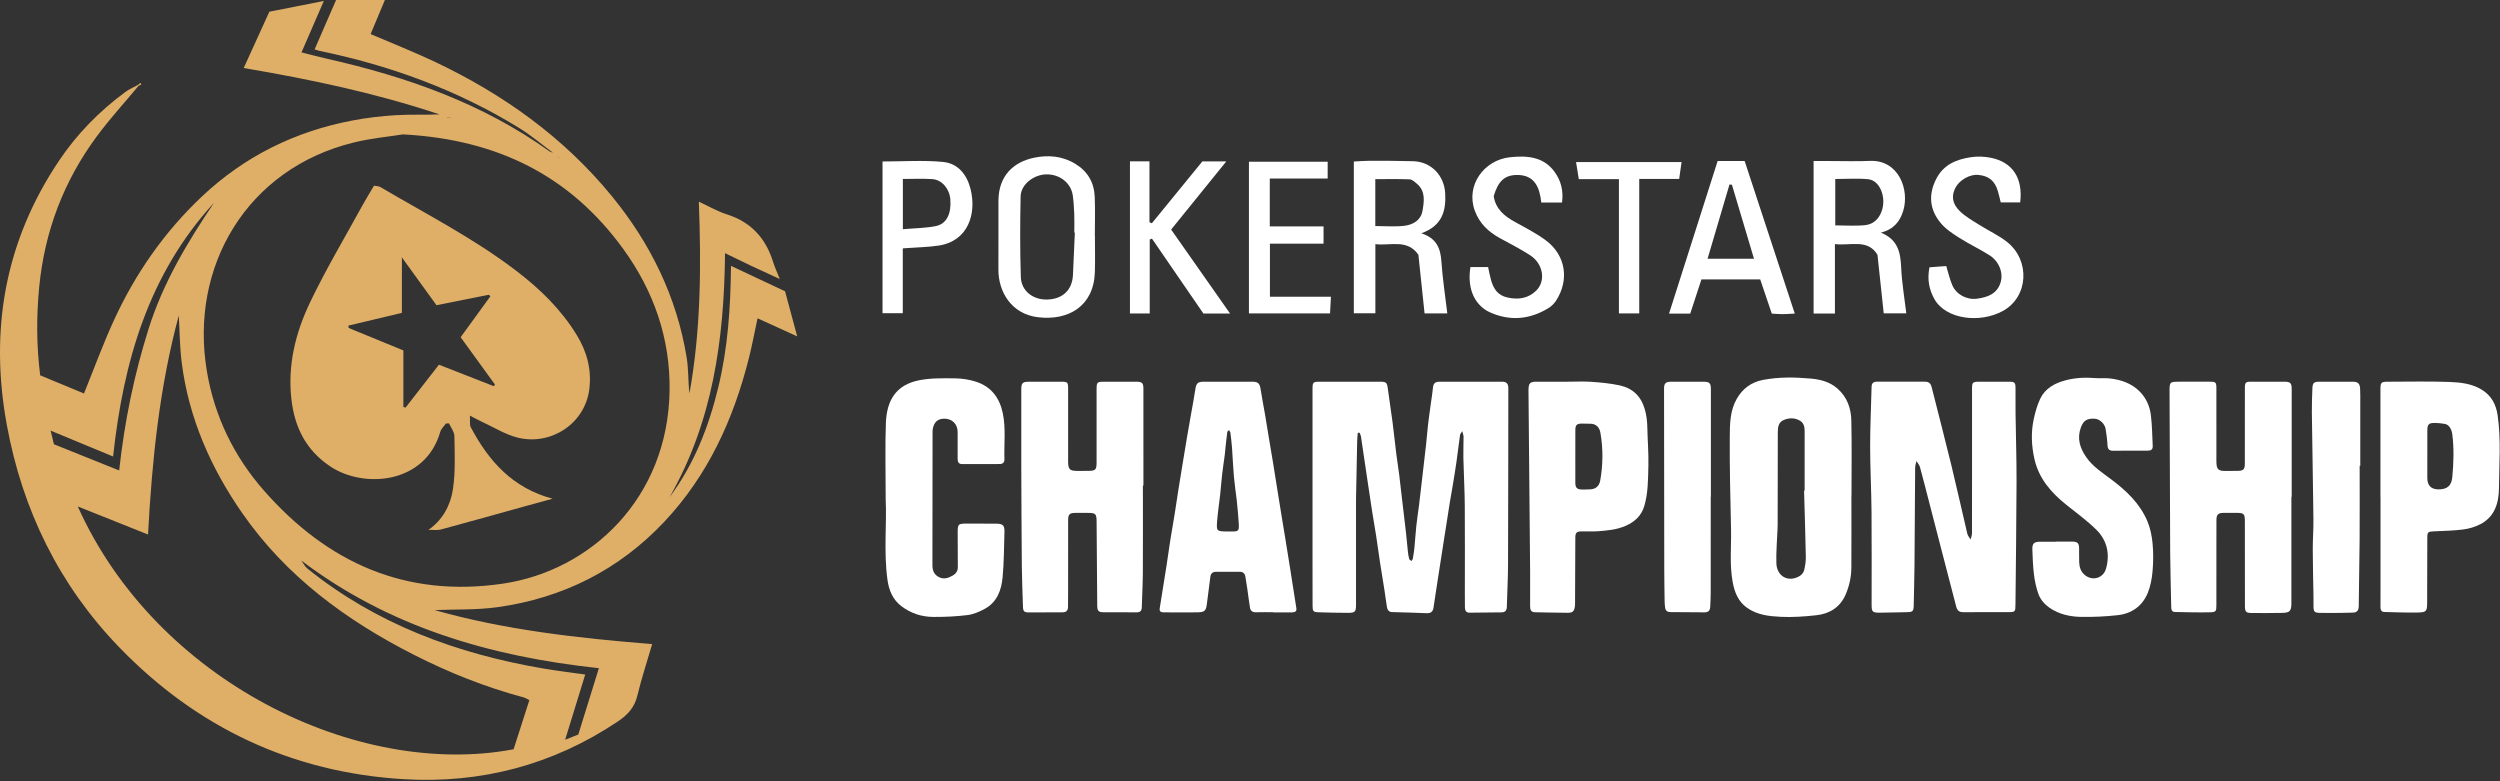
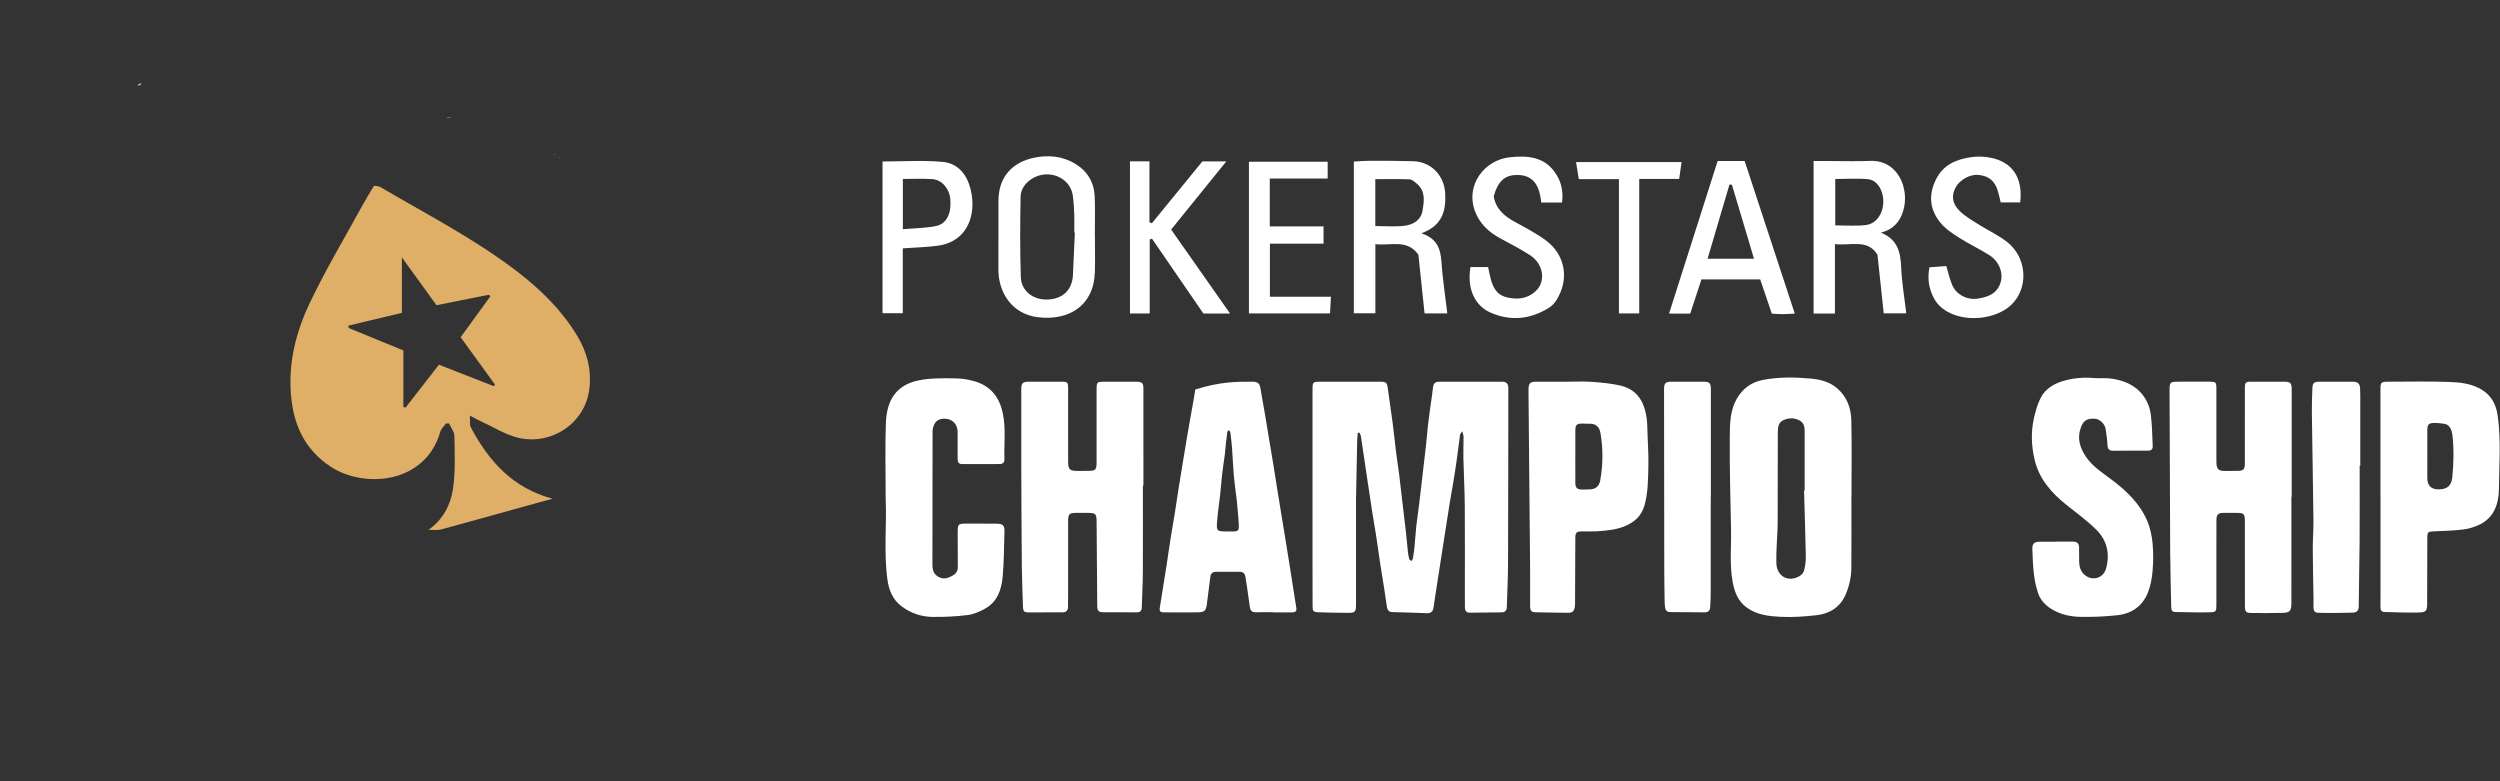
<svg xmlns="http://www.w3.org/2000/svg" width="240" height="75" viewBox="0 0 240 75" fill="none">
  <rect x="0" y="0" width="240" height="75" fill="#333333" stroke="none" />
-   <path d="M53.164 14.721C52.059 13.906 51.006 13.004 49.842 12.287C43.898 8.628 37.44 6.276 30.616 4.871C30.517 4.85 30.42 4.811 30.202 4.741C30.874 3.197 31.536 1.675 32.263 0H36.948C36.502 1.065 36.042 2.17 35.58 3.272C37.681 4.173 39.722 4.976 41.702 5.911C48.295 9.03 54.131 13.185 58.761 18.859C62.46 23.391 64.974 28.518 65.921 34.326C66.106 35.454 66.05 36.621 66.186 37.776C67.275 31.75 67.329 25.661 67.088 19.36C68.09 19.823 68.904 20.303 69.78 20.58C72.107 21.316 73.513 22.875 74.219 25.151C74.37 25.64 74.591 26.105 74.858 26.784C73.84 26.317 73 25.938 72.165 25.544C71.352 25.16 70.545 24.759 69.603 24.303C69.522 32.58 68.422 40.506 64.269 47.742C66.638 44.566 68.034 40.988 68.954 37.192C69.87 33.41 70.137 29.56 70.175 25.523C71.97 26.367 73.628 27.147 75.366 27.962C75.732 29.325 76.098 30.681 76.531 32.291C75.114 31.645 73.96 31.119 72.725 30.555C72.436 31.895 72.205 33.146 71.894 34.377C70.417 40.246 67.966 45.635 63.769 50.091C59.425 54.705 54.036 57.409 47.774 58.287C45.752 58.57 43.68 58.486 41.715 58.568C48.415 60.463 55.422 61.26 62.609 61.832C62.109 63.544 61.579 65.146 61.186 66.781C60.913 67.917 60.257 68.627 59.314 69.26C53.078 73.436 46.17 75.247 38.734 74.8C28.012 74.157 18.876 69.824 11.453 62.146C5.686 56.183 2.155 48.968 0.657 40.805C-1.016 31.702 0.457 23.192 5.663 15.434C7.39 12.86 9.538 10.665 12.041 8.827C12.401 8.563 12.821 8.382 13.214 8.164C13.241 8.192 13.267 8.221 13.294 8.248C11.957 9.854 10.541 11.401 9.301 13.078C6.123 17.371 4.288 22.192 3.767 27.522C3.492 30.348 3.496 33.157 3.857 36.03C5.28 36.621 6.709 37.215 8.063 37.776C9.048 35.347 9.912 32.964 10.972 30.669C13.023 26.223 15.791 22.257 19.366 18.88C23.457 15.015 28.308 12.619 33.825 11.569C35.191 11.309 36.587 11.145 37.976 11.059C39.367 10.973 40.769 11.04 42.19 10.982C36.133 8.955 29.891 7.632 23.396 6.529C24.258 4.635 25.057 2.884 25.858 1.124C27.575 0.786 29.201 0.463 31.088 0.092C30.313 1.878 29.653 3.394 28.943 5.029C29.815 5.247 30.607 5.463 31.41 5.643C39.029 7.366 46.302 9.911 52.719 14.507C52.851 14.604 53.032 14.633 53.19 14.696C53.23 14.803 53.269 14.912 53.309 15.019C53.467 15.075 53.627 15.132 53.784 15.191C53.797 15.191 53.809 15.191 53.82 15.191C53.799 15.182 53.778 15.174 53.757 15.163C53.608 15.115 53.456 15.069 53.307 15.021C53.259 14.92 53.211 14.818 53.164 14.717V14.721ZM43.356 11.294C43.345 11.309 43.337 11.323 43.327 11.338C43.345 11.334 43.362 11.33 43.381 11.325C43.242 11.294 43.104 11.265 42.965 11.233C42.961 11.26 42.959 11.29 42.955 11.317C43.089 11.309 43.221 11.3 43.356 11.292V11.294ZM28.928 53.814C28.901 53.818 28.875 53.825 28.848 53.829C28.878 53.827 28.907 53.822 28.936 53.82C29.123 54.074 29.264 54.382 29.502 54.575C36.145 59.926 43.864 62.762 52.181 64.181C53.475 64.404 54.783 64.555 56.182 64.754C55.543 66.831 54.932 68.81 54.253 71.015C54.862 70.774 55.173 70.65 55.518 70.514C56.172 68.405 56.815 66.334 57.492 64.146C47.023 63.022 37.326 60.18 28.926 53.812L28.928 53.814ZM38.682 12.902C37.404 13.107 35.655 13.266 33.97 13.677C23.693 16.188 18.165 25.604 19.864 35.659C20.591 39.967 22.457 43.82 25.349 47.106C31.431 54.024 38.947 57.409 48.28 56.03C56.716 54.782 64.135 47.83 64.28 37.487C64.349 32.496 62.771 27.954 59.837 23.909C54.745 16.882 47.767 13.384 38.682 12.9V12.902ZM50.819 67.208C50.571 67.091 50.422 66.99 50.258 66.946C46.605 65.967 43.11 64.576 39.749 62.867C33.247 59.566 27.482 55.336 23.27 49.282C20.231 44.914 18.123 40.135 17.445 34.815C17.253 33.32 17.251 31.8 17.163 30.293C15.318 37.123 14.597 44.113 14.21 51.313C11.917 50.397 9.761 49.538 7.466 48.62C14.99 65.399 34.323 74.769 49.306 71.929C49.8 70.39 50.298 68.837 50.821 67.206L50.819 67.208ZM10.858 43.826C8.866 43 6.909 42.189 4.86 41.34C4.986 41.866 5.074 42.227 5.175 42.648C7.22 43.47 9.265 44.289 11.44 45.163C11.959 40.413 12.888 35.947 14.267 31.559C15.654 27.147 17.995 23.255 20.551 19.46C14.25 26.327 11.839 34.739 10.858 43.826Z" fill="#DFAF68" />
  <path d="M13.214 8.166C13.304 8.099 13.393 8.03 13.483 7.963C13.512 8.007 13.542 8.051 13.571 8.097C13.479 8.15 13.386 8.2 13.294 8.252C13.266 8.225 13.241 8.196 13.214 8.169V8.166Z" fill="#DFAF68" />
  <path d="M43.356 11.292C43.222 11.3 43.09 11.309 42.955 11.317C42.959 11.29 42.961 11.26 42.966 11.233C43.104 11.264 43.243 11.294 43.382 11.325L43.356 11.292Z" fill="#DFAF68" />
  <path d="M53.785 15.193C53.627 15.136 53.467 15.079 53.31 15.021C53.459 15.071 53.61 15.117 53.759 15.165L53.785 15.193Z" fill="#DFAF68" />
  <path d="M53.757 15.168C53.778 15.176 53.799 15.184 53.82 15.195C53.807 15.195 53.795 15.195 53.784 15.195L53.759 15.168H53.757Z" fill="#DFAF68" />
  <path d="M53.164 14.721C53.212 14.822 53.261 14.924 53.307 15.025C53.267 14.914 53.227 14.807 53.187 14.7L53.164 14.721Z" fill="#DFAF68" />
  <path d="M28.937 53.818C28.907 53.82 28.878 53.825 28.849 53.827C28.876 53.822 28.901 53.816 28.928 53.812L28.939 53.818H28.937Z" fill="#DFAF68" />
  <path d="M43.381 11.325C43.362 11.329 43.345 11.334 43.326 11.338C43.337 11.323 43.345 11.309 43.356 11.294L43.381 11.327V11.325Z" fill="#DFAF68" />
  <path d="M41.114 50.879C42.491 49.926 43.251 48.513 43.483 46.958C43.731 45.289 43.647 43.566 43.623 41.866C43.617 41.457 43.289 41.053 43.108 40.646C43.008 40.648 42.909 40.652 42.808 40.654C42.623 40.921 42.35 41.16 42.266 41.455C40.832 46.465 34.941 46.93 31.715 44.782C29.362 43.214 28.285 41.019 27.977 38.336C27.598 35.053 28.372 31.939 29.761 29.035C31.276 25.866 33.086 22.837 34.775 19.752C35.124 19.112 35.513 18.494 35.904 17.828C36.116 17.869 36.343 17.857 36.505 17.953C40.925 20.555 45.507 22.896 49.598 26.026C51.864 27.757 53.88 29.725 55.376 32.178C56.351 33.773 56.809 35.481 56.574 37.361C56.162 40.665 52.917 42.774 49.758 42.027C48.537 41.738 47.417 41.017 46.253 40.487C45.948 40.348 45.656 40.183 45.109 39.9C45.143 40.432 45.069 40.774 45.193 41.013C46.915 44.266 49.218 46.859 53.049 47.876C52.232 48.098 51.412 48.32 50.597 48.546C47.843 49.309 45.095 50.087 42.335 50.829C41.959 50.93 41.536 50.854 41.135 50.863L41.112 50.883L41.114 50.879ZM38.56 24.68C38.546 24.686 38.531 24.69 38.516 24.697C38.537 24.699 38.56 24.703 38.581 24.705V30.035C36.877 30.442 35.16 30.851 33.445 31.259C33.453 31.335 33.46 31.408 33.468 31.484C35.19 32.19 36.911 32.897 38.724 33.641V39.074C38.796 39.091 38.865 39.11 38.937 39.126C40.013 37.743 41.091 36.357 42.138 35.012C44.002 35.741 45.702 36.408 47.402 37.072L47.52 36.923C46.431 35.42 45.343 33.917 44.222 32.373C45.196 31.033 46.135 29.74 47.076 28.444C47.028 28.394 46.982 28.346 46.934 28.296C45.242 28.635 43.55 28.973 41.904 29.302C40.721 27.667 39.641 26.172 38.56 24.68Z" fill="#DFAF68" />
  <path d="M41.136 50.858C41.136 50.882 41.134 50.904 41.132 50.928C41.126 50.911 41.12 50.894 41.113 50.879L41.136 50.858Z" fill="#DFAF68" />
  <path d="M38.581 24.705L38.516 24.697L38.56 24.68L38.581 24.705Z" fill="#DFAF68" />
  <path d="M138.942 30.085H136.758C136.556 28.172 136.361 26.317 136.166 24.453C135.09 22.925 133.522 23.61 132.036 23.439V30.073H129.968V15.507C130.466 15.482 130.974 15.435 131.481 15.435C132.881 15.435 134.282 15.435 135.682 15.477C137.397 15.53 138.65 16.852 138.74 18.567C138.828 20.263 138.448 21.674 136.447 22.395C137.927 22.879 138.29 23.854 138.374 25.101C138.486 26.753 138.742 28.396 138.942 30.085ZM132.032 21.701C133.021 21.701 133.925 21.78 134.81 21.678C135.64 21.581 136.403 21.143 136.556 20.256C136.712 19.353 136.882 18.364 136.021 17.639C135.812 17.465 135.564 17.228 135.325 17.217C134.228 17.173 133.129 17.198 132.029 17.198V21.703L132.032 21.701Z" fill="white" />
  <path d="M176.153 30.096H174.106V15.459C174.642 15.459 175.185 15.459 175.727 15.459C176.988 15.459 178.251 15.501 179.51 15.446C182.267 15.329 183.341 18.209 182.704 20.255C182.402 21.227 181.836 22.005 180.563 22.332C182.229 23.009 182.45 24.271 182.513 25.694C182.578 27.142 182.828 28.582 183.005 30.083H180.838C180.636 28.201 180.443 26.377 180.237 24.455C179.291 22.912 177.692 23.608 176.153 23.434V30.096ZM176.185 21.636C177.166 21.636 178.133 21.715 179.079 21.611C179.84 21.527 180.382 21.017 180.649 20.252C181.109 18.934 180.466 17.311 179.342 17.205C178.316 17.106 177.274 17.184 176.185 17.184V21.636Z" fill="white" />
  <path d="M105.113 22.663C105.113 23.814 105.142 24.967 105.107 26.117C105.008 29.366 102.604 30.808 99.649 30.454C97.057 30.144 95.832 27.962 95.847 25.87C95.862 23.671 95.841 21.472 95.851 19.273C95.862 16.85 97.32 15.549 99.266 15.142C100.594 14.863 101.977 14.964 103.222 15.723C104.424 16.454 105.039 17.527 105.094 18.896C105.145 20.15 105.105 21.407 105.105 22.665C105.107 22.665 105.111 22.665 105.113 22.665V22.663ZM103.184 22.328C103.167 22.328 103.15 22.328 103.133 22.326C103.133 21.732 103.152 21.139 103.129 20.546C103.106 19.957 103.07 19.364 102.99 18.779C102.824 17.573 101.752 16.725 100.464 16.739C99.235 16.754 98.003 17.712 97.98 18.848C97.925 21.428 97.917 24.013 97.999 26.593C98.043 27.951 99.195 28.815 100.59 28.754C102.04 28.691 102.932 27.828 103.003 26.402C103.07 25.044 103.125 23.686 103.186 22.326L103.184 22.328Z" fill="white" />
  <path d="M164.893 15.459H167.487C169.063 20.256 170.658 25.111 172.299 30.104C171.787 30.129 171.455 30.157 171.12 30.157C170.809 30.157 170.498 30.129 170.093 30.108C169.719 29.006 169.347 27.905 168.979 26.822H163.338C162.968 27.949 162.615 29.027 162.262 30.106H160.228C161.791 25.199 163.323 20.382 164.893 15.459ZM166.261 17.729C166.184 17.724 166.108 17.718 166.03 17.714C165.332 20.081 164.633 22.445 163.926 24.841H168.384C167.655 22.399 166.959 20.064 166.263 17.729H166.261Z" fill="white" />
  <path d="M141.163 25.637H142.859C142.951 26.055 143.018 26.463 143.132 26.859C143.372 27.696 143.744 28.352 144.74 28.566C145.791 28.79 146.701 28.641 147.455 27.92C148.426 26.991 148.161 25.327 146.898 24.508C145.965 23.902 144.965 23.395 143.985 22.858C142.882 22.252 142.031 21.456 141.581 20.227C140.694 17.806 142.451 15.356 144.967 15.094C146.553 14.928 148.155 15.014 149.231 16.486C149.861 17.349 150.103 18.322 149.956 19.441H147.964C147.808 18.009 147.337 16.752 145.566 16.798C144.403 16.827 143.8 17.444 143.395 18.835C143.586 20.064 144.418 20.751 145.44 21.311C146.446 21.864 147.484 22.395 148.401 23.076C150.299 24.486 150.677 26.849 149.397 28.842C149.214 29.127 148.951 29.394 148.663 29.57C146.881 30.668 144.996 30.848 143.075 30.002C141.747 29.417 140.793 27.947 141.161 25.635L141.163 25.637Z" fill="white" />
  <path d="M193.942 19.429H192.071C191.977 19.053 191.897 18.689 191.79 18.332C191.498 17.355 190.922 16.886 189.917 16.79C189.127 16.714 188.139 17.257 187.744 17.984C187.32 18.766 187.385 19.529 188.137 20.265C188.675 20.791 189.36 21.175 190.006 21.583C190.886 22.143 191.861 22.581 192.673 23.223C194.921 25.002 194.738 28.494 192.286 29.846C190.064 31.073 186.782 30.653 185.699 28.704C185.197 27.8 184.997 26.828 185.228 25.66C185.756 25.621 186.292 25.583 186.84 25.541C187.044 26.201 187.177 26.807 187.414 27.367C187.795 28.266 188.801 28.809 189.793 28.675C190.8 28.538 191.718 28.222 192.057 27.117C192.34 26.197 191.916 25.086 190.985 24.499C190.043 23.904 189.028 23.428 188.089 22.831C187.448 22.424 186.78 21.984 186.305 21.409C185.26 20.148 185.098 18.741 185.855 17.221C186.561 15.8 187.807 15.295 189.23 15.088C189.842 14.997 190.502 15.023 191.109 15.144C193.194 15.555 194.217 17.087 193.94 19.424L193.942 19.429Z" fill="white" />
  <path d="M118.089 30.1H115.527C113.915 27.755 112.252 25.333 110.59 22.912C110.518 22.938 110.445 22.963 110.373 22.99V30.092H108.476V15.49H110.348V21.332C110.426 21.366 110.502 21.399 110.579 21.433C112.193 19.456 113.805 17.479 115.428 15.494H117.725C115.918 17.727 114.219 19.825 112.429 22.038C114.245 24.627 116.094 27.262 118.086 30.1H118.089Z" fill="white" />
  <path d="M84.723 15.502C86.696 15.502 88.63 15.364 90.532 15.546C91.969 15.685 92.833 16.764 93.18 18.175C93.76 20.525 92.946 23.153 90.101 23.577C89.103 23.726 88.083 23.74 87.074 23.816C86.974 23.824 86.871 23.831 86.667 23.845V30.067H84.723V15.502ZM86.675 22.003C87.795 21.906 88.836 21.904 89.834 21.705C90.878 21.497 91.343 20.512 91.231 19.131C91.15 18.129 90.435 17.261 89.514 17.196C88.59 17.131 87.657 17.181 86.675 17.181V22.003Z" fill="white" />
  <path d="M121.912 28.486H127.769C127.738 29.069 127.712 29.538 127.683 30.087H119.898V15.528H127.456V17.142H121.899V21.734H127.061V23.395H121.912V28.486Z" fill="white" />
  <path d="M151.564 17.192C151.474 16.63 151.398 16.171 151.302 15.561H161.43C161.354 16.102 161.285 16.59 161.201 17.18H157.367V30.087H155.417V17.194H151.564V17.192Z" fill="white" />
  <path d="M130.343 41.554C130.324 41.837 130.293 42.119 130.287 42.401C130.25 44.066 130.221 45.73 130.189 47.394C130.185 47.582 130.178 47.771 130.178 47.959C130.178 51.322 130.178 54.685 130.178 58.048C130.178 58.726 130.091 58.833 129.423 58.833C128.473 58.832 127.523 58.809 126.573 58.778C126.075 58.761 126.008 58.676 126.007 58.16C126.002 56.707 126.003 55.254 126.002 53.801C126.002 48.339 126.002 42.877 126.002 37.415C126.002 36.67 126.028 36.644 126.772 36.644C128.673 36.644 130.574 36.643 132.475 36.644C133.093 36.644 133.158 36.729 133.239 37.357C133.375 38.418 133.547 39.473 133.685 40.534C133.814 41.528 133.914 42.525 134.038 43.52C134.124 44.209 134.235 44.895 134.325 45.584C134.395 46.128 134.45 46.674 134.514 47.219C134.666 48.507 134.823 49.794 134.969 51.082C135.042 51.721 135.092 52.361 135.162 52.999C135.187 53.225 135.224 53.451 135.287 53.668C135.31 53.745 135.427 53.795 135.5 53.858C135.545 53.782 135.616 53.712 135.631 53.631C135.692 53.289 135.749 52.945 135.783 52.6C135.852 51.894 135.892 51.186 135.968 50.48C136.041 49.803 136.148 49.129 136.233 48.453C136.308 47.856 136.373 47.258 136.443 46.659C136.598 45.332 136.755 44.006 136.904 42.678C136.975 42.039 137.019 41.398 137.093 40.761C137.173 40.071 137.274 39.383 137.367 38.694C137.433 38.203 137.523 37.714 137.564 37.221C137.596 36.842 137.761 36.648 138.138 36.648C140.173 36.646 142.208 36.646 144.243 36.648C144.6 36.648 144.787 36.835 144.797 37.196C144.8 37.276 144.8 37.357 144.8 37.438C144.792 43.021 144.792 48.604 144.772 54.187C144.767 55.544 144.688 56.901 144.656 58.258C144.647 58.61 144.495 58.782 144.149 58.786C143.119 58.798 142.09 58.815 141.061 58.818C140.763 58.819 140.638 58.617 140.633 58.339C140.626 57.908 140.625 57.478 140.625 57.047C140.625 54.209 140.641 51.37 140.619 48.531C140.607 47.013 140.519 45.495 140.484 43.976C140.468 43.291 140.504 42.606 140.502 41.921C140.502 41.786 140.44 41.652 140.377 41.394C140.259 41.583 140.177 41.659 140.165 41.744C140.043 42.618 139.941 43.495 139.817 44.368C139.705 45.149 139.575 45.928 139.447 46.706C139.366 47.194 139.27 47.679 139.193 48.168C138.976 49.529 138.764 50.891 138.552 52.254C138.338 53.629 138.125 55.005 137.912 56.379C137.81 57.041 137.718 57.703 137.612 58.364C137.554 58.725 137.344 58.883 136.966 58.866C135.857 58.819 134.749 58.791 133.641 58.76C133.32 58.751 133.191 58.541 133.145 58.272C133.056 57.745 132.994 57.213 132.912 56.684C132.773 55.798 132.623 54.914 132.487 54.027C132.354 53.154 132.239 52.279 132.105 51.407C131.987 50.64 131.849 49.876 131.727 49.11C131.635 48.529 131.552 47.947 131.464 47.365C131.406 46.981 131.348 46.597 131.291 46.213C131.078 44.772 130.869 43.33 130.65 41.89C130.631 41.769 130.562 41.656 130.517 41.539C130.459 41.544 130.401 41.548 130.343 41.553V41.554Z" fill="white" />
-   <path d="M189.315 44.273C189.315 41.971 189.315 39.671 189.315 37.37C189.315 36.69 189.362 36.645 190.053 36.644C191.004 36.643 191.955 36.641 192.906 36.646C193.403 36.648 193.487 36.734 193.489 37.241C193.493 38.048 193.482 38.856 193.492 39.662C193.522 41.88 193.594 44.098 193.588 46.316C193.578 50.229 193.521 54.141 193.484 58.054C193.478 58.732 193.464 58.762 192.785 58.765C191.353 58.773 189.92 58.758 188.488 58.77C188.103 58.773 187.898 58.625 187.801 58.25C187.353 56.493 186.889 54.74 186.433 52.986C186.028 51.426 185.626 49.867 185.223 48.306C184.923 47.15 184.633 45.99 184.316 44.838C184.259 44.631 184.095 44.453 183.98 44.261C183.937 44.471 183.857 44.681 183.855 44.892C183.828 48.04 183.818 51.188 183.791 54.336C183.781 55.585 183.738 56.834 183.718 58.082C183.709 58.691 183.636 58.762 183.025 58.769C182.169 58.778 181.313 58.816 180.458 58.817C179.74 58.817 179.675 58.738 179.675 58.027C179.674 55.068 179.692 52.107 179.667 49.147C179.65 47.052 179.535 44.958 179.533 42.864C179.532 40.958 179.629 39.052 179.672 37.145C179.68 36.783 179.842 36.641 180.191 36.643C181.731 36.648 183.271 36.648 184.811 36.643C185.167 36.642 185.352 36.825 185.434 37.15C186.073 39.676 186.729 42.197 187.346 44.728C187.873 46.892 188.349 49.069 188.862 51.236C188.91 51.435 189.065 51.607 189.172 51.792C189.22 51.599 189.309 51.407 189.31 51.214C189.319 48.9 189.316 46.586 189.316 44.271L189.315 44.273Z" fill="white" />
  <path d="M177.735 47.545C177.735 49.858 177.745 52.171 177.73 54.484C177.725 55.377 177.536 56.248 177.184 57.069C176.656 58.298 175.647 58.922 174.375 59.062C173.236 59.187 172.08 59.271 170.939 59.215C169.831 59.16 168.703 59.039 167.731 58.358C166.858 57.746 166.519 56.862 166.336 55.871C166.027 54.204 166.215 52.521 166.18 50.845C166.116 47.864 166.037 44.88 166.058 41.899C166.067 40.681 166.084 39.417 166.722 38.298C167.284 37.313 168.109 36.692 169.234 36.474C170.758 36.179 172.294 36.207 173.822 36.342C174.751 36.424 175.662 36.651 176.408 37.313C177.329 38.13 177.702 39.201 177.728 40.365C177.78 42.758 177.744 45.152 177.744 47.546H177.737L177.735 47.545ZM173.191 47.097C173.208 47.097 173.227 47.097 173.245 47.096C173.245 45.186 173.242 43.277 173.246 41.367C173.246 40.968 173.159 40.603 172.801 40.39C172.294 40.087 171.739 40.103 171.219 40.329C170.735 40.54 170.669 41.002 170.669 41.487C170.67 44.446 170.661 47.404 170.655 50.363C170.655 50.524 170.646 50.685 170.64 50.846C170.599 51.917 170.5 52.99 170.53 54.059C170.566 55.346 171.701 55.947 172.781 55.291C172.967 55.178 173.148 54.949 173.199 54.741C173.303 54.314 173.368 53.864 173.359 53.426C173.319 51.316 173.249 49.207 173.19 47.097H173.191Z" fill="white" />
  <path d="M219.975 47.687C219.975 51.09 219.977 54.495 219.973 57.898C219.973 58.669 219.825 58.825 219.065 58.838C218.114 58.855 217.163 58.855 216.213 58.85C215.605 58.847 215.513 58.749 215.512 58.143C215.509 55.439 215.509 52.734 215.507 50.03C215.507 49.329 215.415 49.237 214.72 49.235C214.292 49.234 213.863 49.23 213.435 49.237C212.948 49.244 212.785 49.399 212.778 49.896C212.768 50.743 212.774 51.59 212.774 52.438C212.774 54.322 212.774 56.206 212.773 58.089C212.773 58.68 212.743 58.765 212.15 58.78C211.03 58.807 209.908 58.773 208.788 58.751C208.488 58.745 208.441 58.515 208.437 58.263C208.405 56.569 208.35 54.876 208.339 53.183C208.309 47.99 208.295 42.797 208.277 37.604C208.273 36.658 208.292 36.643 209.252 36.643C210.217 36.643 211.18 36.641 212.145 36.643C212.71 36.644 212.773 36.705 212.773 37.266C212.775 39.594 212.773 41.921 212.774 44.249C212.774 45.069 212.929 45.223 213.726 45.213C214.088 45.208 214.449 45.207 214.81 45.202C215.368 45.195 215.503 45.067 215.505 44.513C215.509 43.315 215.506 42.118 215.506 40.92C215.506 39.682 215.504 38.444 215.508 37.207C215.509 36.727 215.591 36.646 216.076 36.644C217.134 36.64 218.191 36.642 219.249 36.644C219.889 36.644 220.003 36.757 220.003 37.393C220.004 40.824 220.003 44.255 220.003 47.686C219.993 47.686 219.983 47.686 219.973 47.686L219.975 47.687Z" fill="white" />
  <path d="M109.718 46.614C109.718 49.386 109.729 52.156 109.713 54.928C109.707 56.057 109.642 57.185 109.611 58.314C109.601 58.654 109.446 58.79 109.108 58.786C108.064 58.773 107.02 58.778 105.976 58.777C105.46 58.776 105.34 58.667 105.335 58.134C105.311 55.458 105.292 52.781 105.274 50.105C105.268 49.313 105.195 49.238 104.391 49.237C104.003 49.237 103.615 49.234 103.227 49.238C102.678 49.244 102.542 49.378 102.541 49.937C102.538 52.237 102.539 54.538 102.538 56.839C102.538 57.31 102.527 57.78 102.529 58.251C102.53 58.623 102.356 58.784 101.986 58.782C100.928 58.778 99.87 58.792 98.812 58.792C98.295 58.792 98.216 58.7 98.202 58.176C98.167 56.914 98.107 55.653 98.096 54.39C98.067 51.136 98.054 47.881 98.043 44.626C98.035 42.218 98.041 39.809 98.043 37.402C98.043 36.766 98.165 36.647 98.796 36.645C99.827 36.643 100.857 36.644 101.888 36.645C102.481 36.646 102.539 36.702 102.539 37.286C102.541 39.614 102.539 41.941 102.54 44.269C102.54 45.073 102.677 45.209 103.468 45.208C103.775 45.208 104.083 45.206 104.391 45.205C105.194 45.202 105.272 45.126 105.272 44.335C105.272 42.035 105.272 39.733 105.272 37.433C105.272 36.671 105.298 36.646 106.069 36.645C107.073 36.645 108.078 36.643 109.082 36.646C109.65 36.648 109.767 36.761 109.767 37.332C109.77 40.426 109.768 43.521 109.768 46.615C109.75 46.615 109.734 46.615 109.716 46.615L109.718 46.614Z" fill="white" />
-   <path d="M122.223 58.772C121.675 58.772 121.126 58.759 120.577 58.777C120.254 58.787 120.051 58.657 120 58.348C119.899 57.728 119.825 57.104 119.735 56.482C119.68 56.098 119.621 55.715 119.552 55.334C119.499 55.041 119.311 54.892 119.016 54.891C118.253 54.888 117.49 54.887 116.728 54.892C116.414 54.895 116.233 55.056 116.193 55.377C116.087 56.227 115.968 57.075 115.867 57.925C115.784 58.62 115.668 58.771 114.975 58.785C113.878 58.807 112.782 58.786 111.686 58.784C111.418 58.784 111.288 58.675 111.335 58.386C111.553 57.037 111.77 55.689 111.981 54.339C112.108 53.52 112.216 52.697 112.346 51.878C112.479 51.033 112.632 50.19 112.768 49.345C112.899 48.526 113.017 47.706 113.146 46.886C113.28 46.042 113.42 45.198 113.559 44.353C113.689 43.561 113.818 42.769 113.952 41.979C114.078 41.24 114.209 40.503 114.339 39.765C114.477 38.974 114.636 38.187 114.749 37.393C114.831 36.812 114.976 36.644 115.562 36.644C117.115 36.643 118.667 36.643 120.22 36.644C120.778 36.644 120.937 36.819 121.02 37.37C121.144 38.19 121.309 39.003 121.448 39.821C121.578 40.585 121.698 41.352 121.825 42.116C121.948 42.855 122.077 43.592 122.198 44.332C122.344 45.228 122.483 46.126 122.627 47.023C122.754 47.815 122.882 48.607 123.011 49.399C123.149 50.244 123.291 51.088 123.428 51.932C123.572 52.817 123.714 53.702 123.854 54.587C124.055 55.856 124.257 57.125 124.452 58.395C124.501 58.718 124.279 58.786 124.029 58.788C123.427 58.794 122.825 58.79 122.222 58.79C122.222 58.784 122.222 58.778 122.222 58.772H122.223ZM117.844 51.022C117.977 51.022 118.112 51.022 118.245 51.022C118.878 51.022 118.954 50.967 118.926 50.334C118.898 49.707 118.824 49.082 118.77 48.455C118.759 48.322 118.749 48.188 118.733 48.055C118.64 47.287 118.523 46.52 118.455 45.748C118.374 44.842 118.342 43.933 118.276 43.026C118.24 42.533 118.182 42.042 118.12 41.552C118.108 41.461 118.031 41.378 117.985 41.291C117.928 41.351 117.83 41.406 117.821 41.472C117.752 41.975 117.7 42.48 117.645 42.984C117.622 43.197 117.612 43.411 117.584 43.624C117.501 44.259 117.4 44.892 117.326 45.529C117.251 46.18 117.207 46.835 117.136 47.486C117.044 48.324 116.909 49.157 116.846 49.996C116.769 51.008 116.793 51.01 117.844 51.022Z" fill="white" />
+   <path d="M122.223 58.772C121.675 58.772 121.126 58.759 120.577 58.777C120.254 58.787 120.051 58.657 120 58.348C119.899 57.728 119.825 57.104 119.735 56.482C119.68 56.098 119.621 55.715 119.552 55.334C119.499 55.041 119.311 54.892 119.016 54.891C118.253 54.888 117.49 54.887 116.728 54.892C116.414 54.895 116.233 55.056 116.193 55.377C116.087 56.227 115.968 57.075 115.867 57.925C115.784 58.62 115.668 58.771 114.975 58.785C113.878 58.807 112.782 58.786 111.686 58.784C111.418 58.784 111.288 58.675 111.335 58.386C111.553 57.037 111.77 55.689 111.981 54.339C112.108 53.52 112.216 52.697 112.346 51.878C112.479 51.033 112.632 50.19 112.768 49.345C112.899 48.526 113.017 47.706 113.146 46.886C113.28 46.042 113.42 45.198 113.559 44.353C113.689 43.561 113.818 42.769 113.952 41.979C114.078 41.24 114.209 40.503 114.339 39.765C114.477 38.974 114.636 38.187 114.749 37.393C117.115 36.643 118.667 36.643 120.22 36.644C120.778 36.644 120.937 36.819 121.02 37.37C121.144 38.19 121.309 39.003 121.448 39.821C121.578 40.585 121.698 41.352 121.825 42.116C121.948 42.855 122.077 43.592 122.198 44.332C122.344 45.228 122.483 46.126 122.627 47.023C122.754 47.815 122.882 48.607 123.011 49.399C123.149 50.244 123.291 51.088 123.428 51.932C123.572 52.817 123.714 53.702 123.854 54.587C124.055 55.856 124.257 57.125 124.452 58.395C124.501 58.718 124.279 58.786 124.029 58.788C123.427 58.794 122.825 58.79 122.222 58.79C122.222 58.784 122.222 58.778 122.222 58.772H122.223ZM117.844 51.022C117.977 51.022 118.112 51.022 118.245 51.022C118.878 51.022 118.954 50.967 118.926 50.334C118.898 49.707 118.824 49.082 118.77 48.455C118.759 48.322 118.749 48.188 118.733 48.055C118.64 47.287 118.523 46.52 118.455 45.748C118.374 44.842 118.342 43.933 118.276 43.026C118.24 42.533 118.182 42.042 118.12 41.552C118.108 41.461 118.031 41.378 117.985 41.291C117.928 41.351 117.83 41.406 117.821 41.472C117.752 41.975 117.7 42.48 117.645 42.984C117.622 43.197 117.612 43.411 117.584 43.624C117.501 44.259 117.4 44.892 117.326 45.529C117.251 46.18 117.207 46.835 117.136 47.486C117.044 48.324 116.909 49.157 116.846 49.996C116.769 51.008 116.793 51.01 117.844 51.022Z" fill="white" />
  <path d="M197.372 51.994C197.907 51.994 198.444 51.989 198.979 51.995C199.427 52.001 199.583 52.154 199.594 52.603C199.604 53.061 199.584 53.518 199.602 53.976C199.619 54.446 199.756 54.878 200.133 55.194C200.876 55.815 201.928 55.511 202.184 54.574C202.566 53.182 202.28 51.888 201.277 50.884C200.382 49.989 199.339 49.242 198.349 48.446C196.917 47.295 195.745 45.959 195.317 44.111C195.021 42.831 194.959 41.529 195.238 40.24C195.385 39.567 195.569 38.882 195.867 38.266C196.348 37.268 197.269 36.778 198.298 36.508C199.233 36.264 200.188 36.215 201.152 36.297C201.614 36.336 202.086 36.277 202.546 36.331C203.63 36.456 204.64 36.8 205.426 37.6C206.039 38.222 206.382 39.014 206.486 39.864C206.605 40.845 206.613 41.84 206.661 42.829C206.676 43.135 206.503 43.262 206.209 43.261C205.088 43.261 203.967 43.259 202.846 43.269C202.469 43.272 202.338 43.105 202.319 42.731C202.294 42.211 202.224 41.691 202.139 41.176C202.056 40.67 201.557 40.223 201.102 40.197C200.35 40.153 200.008 40.377 199.768 41.022C199.372 42.091 199.674 43.022 200.29 43.904C200.91 44.793 201.807 45.369 202.652 46.001C204.11 47.089 205.419 48.319 206.144 50.024C206.427 50.688 206.577 51.436 206.646 52.16C206.73 53.039 206.724 53.938 206.647 54.819C206.585 55.532 206.453 56.271 206.183 56.928C205.662 58.196 204.627 58.912 203.284 59.059C202.132 59.185 200.966 59.24 199.807 59.221C198.902 59.207 198.002 59.047 197.174 58.6C196.472 58.222 195.918 57.705 195.662 56.951C195.466 56.374 195.335 55.764 195.261 55.157C195.163 54.362 195.132 53.557 195.106 52.754C195.086 52.174 195.266 52.012 195.843 52.005C196.352 51.999 196.861 52.004 197.37 52.004V51.994H197.372Z" fill="white" />
  <path d="M85.026 47.974C85.026 45.17 84.959 42.88 85.045 40.596C85.128 38.413 86.032 36.943 88.238 36.505C89.349 36.285 90.517 36.31 91.659 36.321C92.342 36.327 93.05 36.435 93.7 36.645C95.15 37.115 95.962 38.184 96.27 39.676C96.574 41.144 96.376 42.624 96.425 44.098C96.435 44.391 96.264 44.547 95.974 44.547C94.769 44.551 93.564 44.551 92.359 44.55C92.02 44.55 91.933 44.342 91.934 44.045C91.938 43.184 91.943 42.322 91.933 41.461C91.923 40.691 91.388 40.179 90.632 40.193C90.032 40.205 89.691 40.5 89.555 41.129C89.535 41.221 89.526 41.316 89.526 41.409C89.522 45.687 89.522 49.965 89.512 54.242C89.512 54.741 89.649 55.138 90.105 55.387C90.594 55.654 91.045 55.494 91.474 55.247C91.765 55.079 91.952 54.816 91.951 54.457C91.947 53.382 91.94 52.307 91.938 51.233C91.936 50.279 91.945 50.267 92.904 50.264C93.828 50.261 94.752 50.264 95.675 50.273C96.275 50.279 96.445 50.442 96.428 51.049C96.384 52.511 96.384 53.978 96.249 55.431C96.133 56.665 95.71 57.819 94.528 58.454C94.017 58.729 93.447 58.977 92.88 59.047C91.785 59.182 90.672 59.234 89.568 59.224C88.465 59.213 87.437 58.879 86.538 58.196C85.687 57.549 85.328 56.642 85.192 55.63C84.826 52.912 85.142 50.178 85.026 47.972V47.974Z" fill="white" />
  <path d="M228.523 47.713C228.523 44.271 228.523 40.829 228.523 37.386C228.523 36.709 228.587 36.645 229.255 36.645C231.209 36.645 233.165 36.596 235.116 36.666C236.201 36.705 237.308 36.823 238.277 37.427C239.182 37.992 239.625 38.836 239.775 39.877C240.109 42.206 239.919 44.547 239.9 46.878C239.889 48.272 239.494 49.627 238.093 50.334C237.6 50.582 237.041 50.756 236.495 50.826C235.559 50.946 234.609 50.967 233.664 51.008C233.078 51.033 233.023 51.069 233.021 51.66C233.016 53.731 233.017 55.802 233.006 57.872C233.002 58.673 232.931 58.782 232.149 58.8C231.067 58.824 229.984 58.776 228.9 58.751C228.606 58.744 228.524 58.542 228.526 58.282C228.529 57.758 228.53 57.233 228.53 56.708C228.53 53.71 228.53 50.711 228.53 47.712H228.522L228.523 47.713ZM233.021 43.782C233.021 44.48 233.021 45.179 233.021 45.878C233.021 46.621 233.391 46.989 234.132 46.98C234.94 46.971 235.345 46.621 235.421 45.812C235.549 44.45 235.591 43.087 235.426 41.724C235.36 41.18 235.091 40.765 234.718 40.699C234.404 40.644 234.083 40.604 233.764 40.602C233.141 40.599 233.023 40.733 233.023 41.363C233.022 42.169 233.023 42.975 233.023 43.781L233.021 43.782Z" fill="white" />
  <path d="M150.505 36.644C151.267 36.644 152.033 36.601 152.792 36.656C153.693 36.72 154.601 36.806 155.483 36.996C156.709 37.26 157.52 38.006 157.893 39.265C158.068 39.859 158.133 40.436 158.144 41.042C158.167 42.278 158.277 43.515 158.245 44.749C158.211 46.029 158.223 47.321 157.853 48.574C157.575 49.517 156.936 50.091 156.078 50.474C155.231 50.851 154.323 50.928 153.419 50.998C152.887 51.039 152.349 51.004 151.814 51.013C151.365 51.021 151.235 51.145 151.232 51.593C151.219 53.609 151.214 55.626 151.206 57.643C151.206 57.831 151.217 58.021 151.191 58.206C151.123 58.691 150.976 58.83 150.482 58.827C149.441 58.82 148.4 58.797 147.36 58.776C146.999 58.769 146.889 58.557 146.892 58.217C146.901 57.101 146.901 55.985 146.892 54.869C146.842 49.129 146.788 43.388 146.736 37.649C146.735 37.555 146.735 37.461 146.737 37.367C146.75 36.797 146.895 36.648 147.455 36.645C148.472 36.642 149.489 36.644 150.506 36.644H150.505ZM151.23 43.813C151.23 44.66 151.224 45.508 151.232 46.355C151.236 46.826 151.399 46.985 151.863 46.995C152.117 47 152.372 46.987 152.626 46.98C153.178 46.963 153.523 46.681 153.622 46.125C153.893 44.607 153.905 43.085 153.643 41.564C153.63 41.485 153.613 41.405 153.587 41.33C153.442 40.921 153.142 40.696 152.716 40.68C152.422 40.669 152.127 40.66 151.833 40.664C151.373 40.671 151.237 40.806 151.233 41.273C151.226 42.12 151.231 42.967 151.231 43.814L151.23 43.813Z" fill="white" />
  <path d="M226.527 44.717C226.527 47.097 226.539 49.478 226.523 51.858C226.509 53.968 226.454 56.076 226.44 58.186C226.437 58.598 226.274 58.796 225.889 58.81C225.234 58.832 224.579 58.839 223.924 58.844C223.523 58.849 223.121 58.839 222.719 58.835C222.203 58.829 222.103 58.733 222.096 58.227C222.092 57.904 222.099 57.581 222.094 57.259C222.071 55.754 222.03 54.25 222.025 52.745C222.022 51.778 222.101 50.81 222.089 49.844C222.05 46.431 221.982 43.017 221.938 39.603C221.929 38.824 221.962 38.043 221.991 37.264C222.009 36.771 222.144 36.647 222.63 36.645C223.714 36.641 224.799 36.641 225.883 36.645C226.349 36.647 226.544 36.822 226.57 37.292C226.594 37.722 226.586 38.153 226.587 38.583C226.589 40.627 226.587 42.672 226.587 44.716H226.525L226.527 44.717Z" fill="white" />
  <path d="M164.231 47.699C164.231 50.752 164.233 53.806 164.228 56.859C164.228 57.33 164.203 57.8 164.18 58.271C164.163 58.605 163.994 58.787 163.642 58.784C162.544 58.773 161.447 58.765 160.349 58.761C160.062 58.76 159.894 58.624 159.854 58.342C159.827 58.156 159.809 57.968 159.805 57.78C159.789 56.721 159.771 55.663 159.769 54.605C159.759 48.847 159.753 43.089 159.749 37.332C159.749 36.786 159.894 36.648 160.45 36.646C161.481 36.642 162.511 36.642 163.543 36.646C164.117 36.648 164.244 36.78 164.244 37.368C164.246 40.812 164.244 44.256 164.244 47.7H164.23L164.231 47.699Z" fill="white" />
</svg>